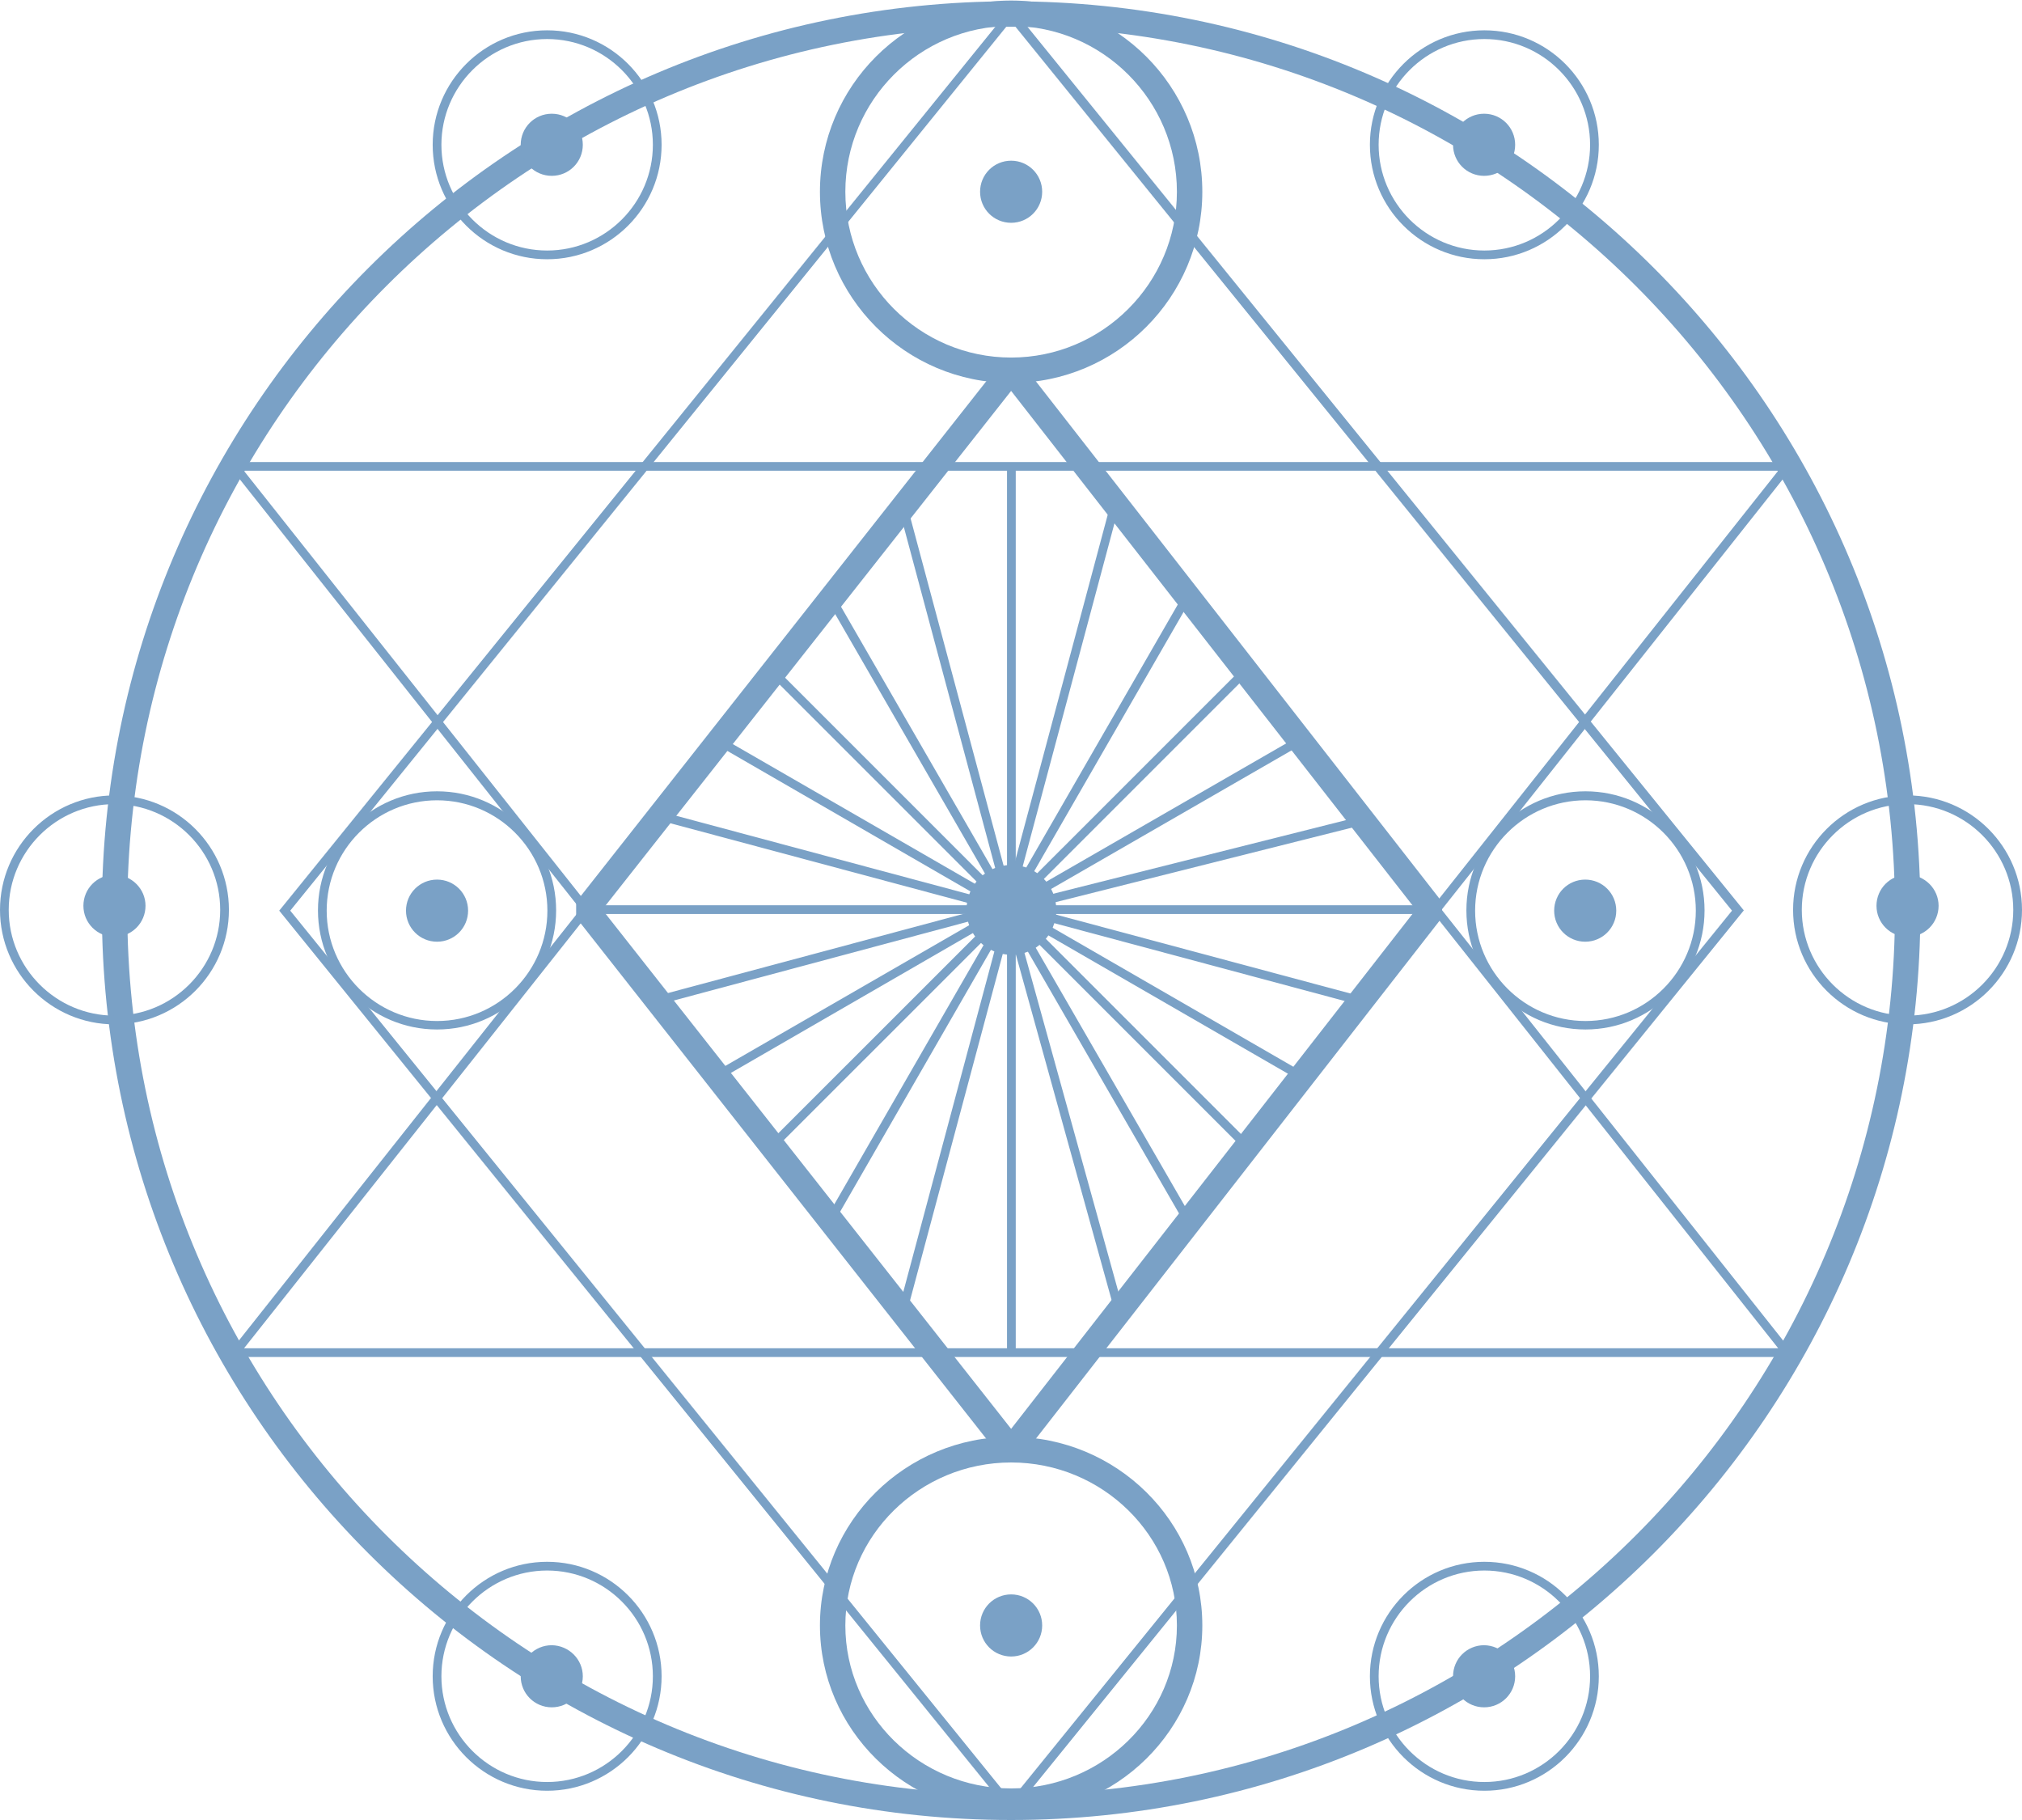
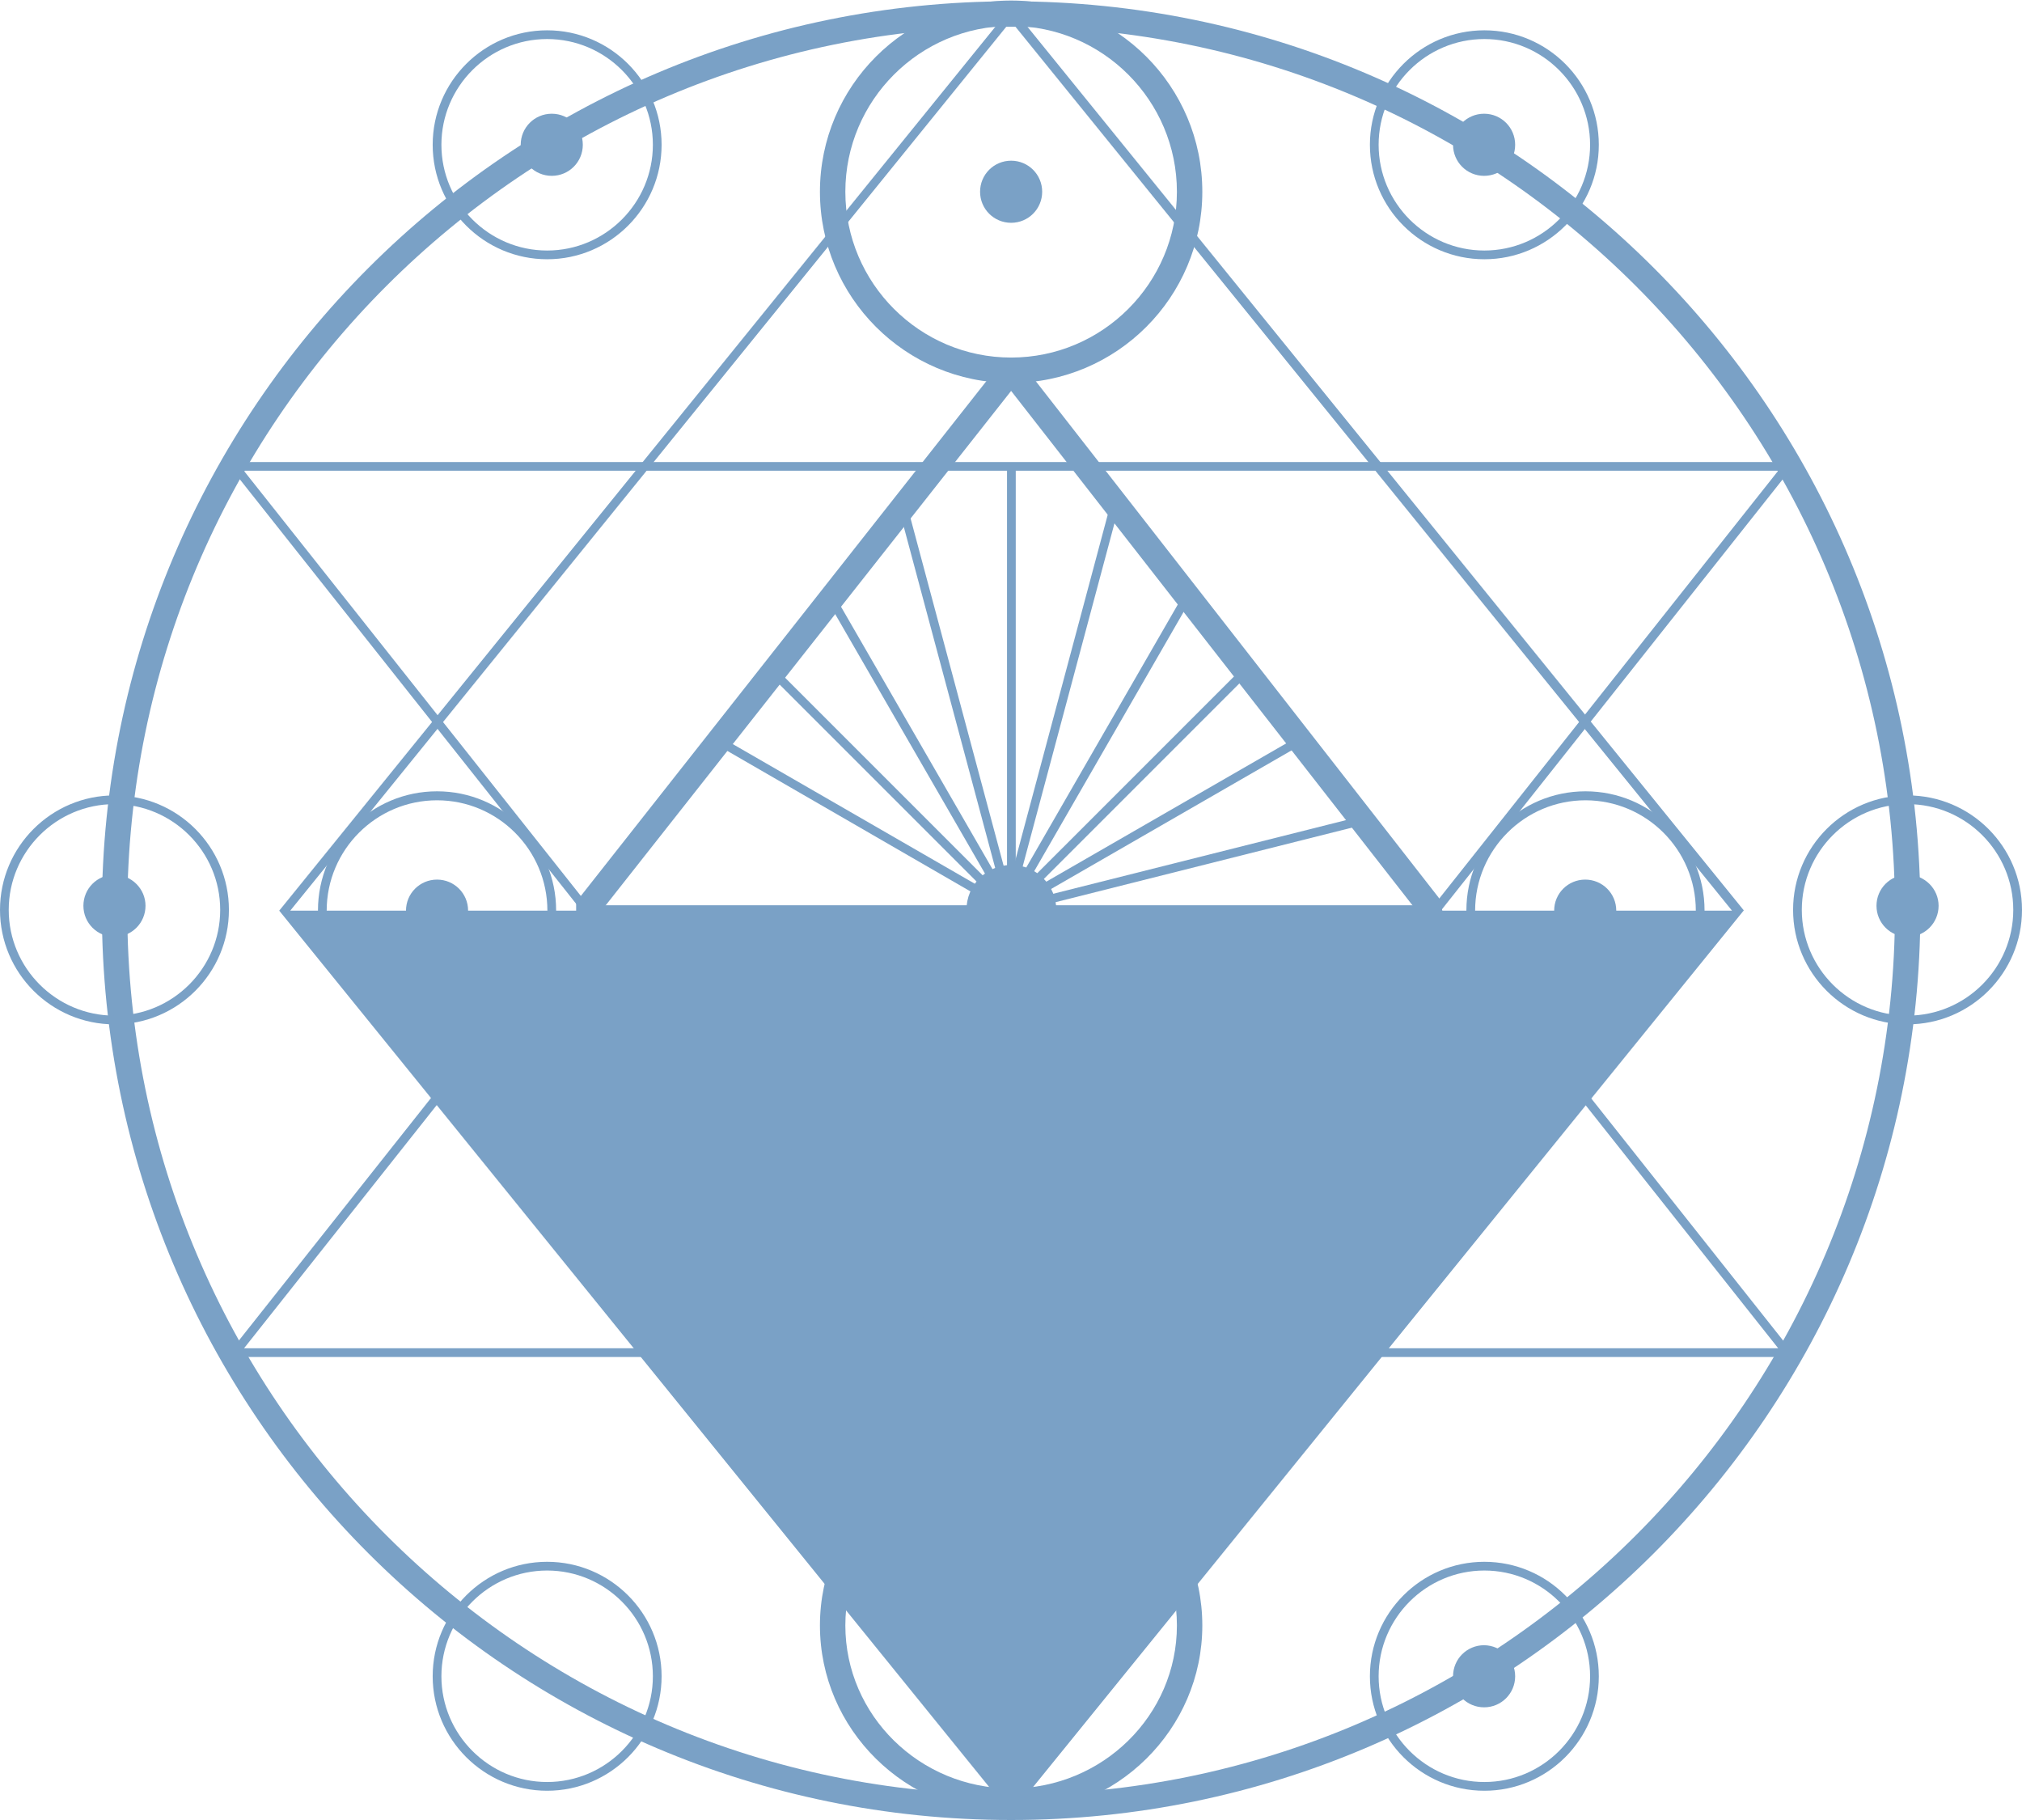
<svg xmlns="http://www.w3.org/2000/svg" width="310" height="279" viewBox="0 0 310 279" fill="none">
  <path d="M155.02 279C78.139 279 15.62 216.481 15.62 139.6C15.62 62.72 78.139 0.201 155.02 0.201C231.9 0.201 294.419 62.72 294.419 139.6C294.419 216.481 231.861 279 155.02 279ZM155.02 4.096C80.303 4.096 19.515 64.884 19.515 139.6C19.515 214.317 80.303 275.105 155.02 275.105C229.736 275.105 290.524 214.317 290.524 139.6C290.524 64.884 229.736 4.096 155.02 4.096Z" fill="#7AA1C6" />
  <path d="M275.376 208.021H34.623L154.98 56.11L155.492 56.779L275.376 208.021ZM37.417 206.684H272.622L155.02 58.274L37.417 206.684Z" fill="#7AA1C6" />
  <path d="M155.02 222.736L154.508 222.068L34.663 70.825H275.416L155.02 222.736ZM37.417 72.202L155.02 220.572L272.622 72.163H37.417V72.202Z" fill="#7AA1C6" />
  <path d="M155.02 58.707C138.849 58.707 125.708 45.566 125.708 29.395C125.708 13.224 138.849 0.083 155.02 0.083C171.19 0.083 184.332 13.224 184.332 29.395C184.332 45.566 171.19 58.707 155.02 58.707ZM155.02 3.978C141.013 3.978 129.603 15.388 129.603 29.395C129.603 43.402 141.013 54.812 155.02 54.812C169.026 54.812 180.436 43.402 180.436 29.395C180.436 15.388 169.026 3.978 155.02 3.978Z" fill="#7AA1C6" />
  <path d="M83.884 39.743C74.205 39.743 66.336 31.874 66.336 22.195C66.336 12.516 74.205 4.647 83.884 4.647C93.563 4.647 101.432 12.516 101.432 22.195C101.432 31.874 93.563 39.743 83.884 39.743ZM83.884 5.985C74.953 5.985 67.674 13.264 67.674 22.195C67.674 31.126 74.953 38.405 83.884 38.405C92.815 38.405 100.094 31.126 100.094 22.195C100.094 13.264 92.815 5.985 83.884 5.985Z" fill="#7AA1C6" />
  <path d="M17.548 157.03C7.869 157.03 0 149.161 0 139.482C0 129.803 7.869 121.934 17.548 121.934C27.227 121.934 35.096 129.803 35.096 139.482C35.096 149.161 27.227 157.03 17.548 157.03ZM17.548 123.272C8.617 123.272 1.338 130.551 1.338 139.482C1.338 148.414 8.617 155.692 17.548 155.692C26.479 155.692 33.758 148.414 33.758 139.482C33.758 130.551 26.479 123.272 17.548 123.272Z" fill="#7AA1C6" />
  <path d="M292.452 157.03C282.773 157.03 274.904 149.161 274.904 139.482C274.904 129.803 282.773 121.934 292.452 121.934C302.131 121.934 310 129.803 310 139.482C310 149.161 302.131 157.03 292.452 157.03ZM292.452 123.272C283.521 123.272 276.242 130.551 276.242 139.482C276.242 148.414 283.521 155.692 292.452 155.692C301.384 155.692 308.662 148.414 308.662 139.482C308.662 130.551 301.384 123.272 292.452 123.272Z" fill="#7AA1C6" />
  <path d="M227.572 39.743C217.893 39.743 210.024 31.874 210.024 22.195C210.024 12.516 217.893 4.647 227.572 4.647C237.251 4.647 245.12 12.516 245.12 22.195C245.12 31.874 237.251 39.743 227.572 39.743ZM227.572 5.985C218.64 5.985 211.362 13.264 211.362 22.195C211.362 31.126 218.64 38.405 227.572 38.405C236.503 38.405 243.782 31.126 243.782 22.195C243.782 13.264 236.503 5.985 227.572 5.985Z" fill="#7AA1C6" />
  <path d="M83.884 274.515C74.205 274.515 66.336 266.646 66.336 256.967C66.336 247.288 74.205 239.419 83.884 239.419C93.563 239.419 101.432 247.288 101.432 256.967C101.432 266.646 93.563 274.515 83.884 274.515ZM83.884 240.756C74.953 240.756 67.674 248.035 67.674 256.967C67.674 265.898 74.953 273.177 83.884 273.177C92.815 273.177 100.094 265.898 100.094 256.967C100.094 248.035 92.815 240.756 83.884 240.756Z" fill="#7AA1C6" />
  <path d="M227.572 274.515C217.893 274.515 210.024 266.646 210.024 256.967C210.024 247.288 217.893 239.419 227.572 239.419C237.251 239.419 245.12 247.288 245.12 256.967C245.12 266.646 237.251 274.515 227.572 274.515ZM227.572 240.756C218.64 240.756 211.362 248.035 211.362 256.967C211.362 265.898 218.64 273.177 227.572 273.177C236.503 273.177 243.782 265.898 243.782 256.967C243.782 248.035 236.503 240.756 227.572 240.756Z" fill="#7AA1C6" />
  <path d="M67.005 157.817C56.932 157.817 48.748 149.633 48.748 139.561C48.748 129.488 56.932 121.305 67.005 121.305C77.077 121.305 85.261 129.488 85.261 139.561C85.261 149.633 77.077 157.817 67.005 157.817ZM67.005 122.682C57.68 122.682 50.086 130.275 50.086 139.6C50.086 148.925 57.68 156.518 67.005 156.518C76.329 156.518 83.923 148.925 83.923 139.6C83.923 130.275 76.329 122.682 67.005 122.682Z" fill="#7AA1C6" />
  <path d="M243.074 157.817C233.002 157.817 224.818 149.633 224.818 139.561C224.818 129.488 233.002 121.305 243.074 121.305C253.146 121.305 261.33 129.488 261.33 139.561C261.33 149.633 253.146 157.817 243.074 157.817ZM243.074 122.682C233.749 122.682 226.156 130.275 226.156 139.6C226.156 148.925 233.749 156.518 243.074 156.518C252.399 156.518 259.992 148.925 259.992 139.6C259.992 130.275 252.399 122.682 243.074 122.682Z" fill="#7AA1C6" />
  <path d="M155.02 278.095C138.849 278.095 125.708 265.111 125.708 249.176C125.708 233.241 138.849 220.258 155.02 220.258C171.19 220.258 184.332 233.241 184.332 249.176C184.332 265.111 171.19 278.095 155.02 278.095ZM155.02 224.192C141.013 224.192 129.603 235.405 129.603 249.176C129.603 262.947 141.013 274.16 155.02 274.16C169.026 274.16 180.436 262.947 180.436 249.176C180.436 235.405 169.026 224.192 155.02 224.192Z" fill="#7AA1C6" />
  <path d="M155.728 71.533H154.39V139.522H155.728V71.533Z" fill="#7AA1C6" />
  <path d="M139.155 77.797L137.863 78.144L154.339 139.633L155.631 139.287L139.155 77.797Z" fill="#7AA1C6" />
  <path d="M128.085 91.533L126.926 92.202L154.409 139.802L155.567 139.133L128.085 91.533Z" fill="#7AA1C6" />
  <path d="M119.116 102.641L118.17 103.587L154.56 139.977L155.506 139.031L119.116 102.641Z" fill="#7AA1C6" />
  <path d="M154.705 140.072L109.97 114.223L110.639 113.082L155.374 138.892L154.705 140.072Z" fill="#7AA1C6" />
-   <path d="M101.921 124.588L101.575 125.88L154.817 140.145L155.164 138.853L101.921 124.588Z" fill="#7AA1C6" />
  <path d="M220.923 140.112H88.487L155.02 55.677L155.531 56.346L220.923 140.112ZM154.39 138.774H218.169L155.02 57.841L91.242 138.774H154.39Z" fill="#7AA1C6" />
  <path d="M170.117 77.836L153.667 139.332L154.959 139.678L171.409 78.182L170.117 77.836Z" fill="#7AA1C6" />
  <path d="M181.193 91.594L153.749 139.215L154.908 139.883L182.352 92.262L181.193 91.594Z" fill="#7AA1C6" />
  <path d="M190.246 102.643L153.856 139.032L154.802 139.978L191.192 103.589L190.246 102.643Z" fill="#7AA1C6" />
  <path d="M198.732 113.073L153.974 138.867L154.642 140.026L199.4 114.232L198.732 113.073Z" fill="#7AA1C6" />
  <path d="M208.842 125.099L154.164 138.85L154.49 140.148L209.169 126.396L208.842 125.099Z" fill="#7AA1C6" />
  <path d="M155.728 138.853H154.39V206.841H155.728V138.853Z" fill="#7AA1C6" />
  <path d="M154.364 138.709L137.908 200.205L139.2 200.551L155.657 139.055L154.364 138.709Z" fill="#7AA1C6" />
  <path d="M154.486 138.476L127.053 186.108L128.212 186.776L155.646 139.143L154.486 138.476Z" fill="#7AA1C6" />
  <path d="M154.665 138.399L118.265 174.784L119.211 175.73L155.611 139.346L154.665 138.399Z" fill="#7AA1C6" />
  <path d="M110.639 165.293L109.97 164.112L154.705 138.302L155.374 139.443L110.639 165.293Z" fill="#7AA1C6" />
  <path d="M154.83 138.184L101.587 152.449L101.933 153.741L155.176 139.476L154.83 138.184Z" fill="#7AA1C6" />
-   <path d="M155.011 138.657L153.722 139.015L170.898 201.009L172.187 200.652L155.011 138.657Z" fill="#7AA1C6" />
  <path d="M154.89 138.535L153.731 139.203L181.666 187.587L182.825 186.918L154.89 138.535Z" fill="#7AA1C6" />
  <path d="M154.817 138.397L153.872 139.343L190.846 176.317L191.791 175.371L154.817 138.397Z" fill="#7AA1C6" />
  <path d="M155.198 138.651L154.529 139.81L199.266 165.64L199.935 164.481L155.198 138.651Z" fill="#7AA1C6" />
-   <path d="M154.465 138.215L154.119 139.507L208.806 154.16L209.152 152.868L154.465 138.215Z" fill="#7AA1C6" />
  <path d="M161.945 139.483C161.945 143.299 158.876 146.368 155.059 146.368C151.243 146.368 148.174 143.299 148.174 139.483C148.174 135.666 151.243 132.597 155.059 132.597C158.836 132.597 161.945 135.666 161.945 139.483Z" fill="#7AA1C6" />
  <path d="M71.766 139.6C71.766 142.236 69.641 144.361 67.005 144.361C64.369 144.361 62.244 142.236 62.244 139.6C62.244 136.964 64.369 134.84 67.005 134.84C69.641 134.84 71.766 136.964 71.766 139.6Z" fill="#7AA1C6" />
  <path d="M247.795 139.6C247.795 142.236 245.671 144.361 243.035 144.361C240.399 144.361 238.274 142.236 238.274 139.6C238.274 136.964 240.399 134.84 243.035 134.84C245.671 134.84 247.795 136.964 247.795 139.6Z" fill="#7AA1C6" />
  <path d="M159.78 249.176C159.78 251.812 157.656 253.937 155.02 253.937C152.383 253.937 150.259 251.812 150.259 249.176C150.259 246.54 152.383 244.416 155.02 244.416C157.656 244.416 159.78 246.54 159.78 249.176Z" fill="#7AA1C6" />
  <path d="M159.78 29.395C159.78 32.031 157.656 34.155 155.02 34.155C152.383 34.155 150.259 32.031 150.259 29.395C150.259 26.759 152.383 24.634 155.02 24.634C157.656 24.634 159.78 26.759 159.78 29.395Z" fill="#7AA1C6" />
  <path d="M89.353 22.195C89.353 24.831 87.228 26.956 84.592 26.956C81.956 26.956 79.831 24.831 79.831 22.195C79.831 19.559 81.956 17.434 84.592 17.434C87.228 17.434 89.353 19.559 89.353 22.195Z" fill="#7AA1C6" />
  <path d="M232.294 22.195C232.294 24.831 230.169 26.956 227.533 26.956C224.897 26.956 222.772 24.831 222.772 22.195C222.772 19.559 224.897 17.434 227.533 17.434C230.169 17.434 232.294 19.559 232.294 22.195Z" fill="#7AA1C6" />
-   <path d="M89.353 256.967C89.353 259.603 87.228 261.727 84.592 261.727C81.956 261.727 79.831 259.603 79.831 256.967C79.831 254.33 81.956 252.206 84.592 252.206C87.228 252.245 89.353 254.37 89.353 256.967Z" fill="#7AA1C6" />
  <path d="M22.309 138.853C22.309 141.489 20.184 143.613 17.548 143.613C14.912 143.613 12.787 141.489 12.787 138.853C12.787 136.216 14.912 134.092 17.548 134.092C20.184 134.131 22.309 136.256 22.309 138.853Z" fill="#7AA1C6" />
  <path d="M297.213 138.853C297.213 141.489 295.088 143.613 292.452 143.613C289.816 143.613 287.691 141.489 287.691 138.853C287.691 136.216 289.816 134.092 292.452 134.092C295.088 134.131 297.213 136.256 297.213 138.853Z" fill="#7AA1C6" />
  <path d="M232.294 256.967C232.294 259.603 230.169 261.727 227.533 261.727C224.897 261.727 222.772 259.603 222.772 256.967C222.772 254.33 224.897 252.206 227.533 252.206C230.169 252.245 232.294 254.37 232.294 256.967Z" fill="#7AA1C6" />
-   <path d="M155.02 278.095L154.508 277.466L42.808 139.6L43.162 139.168L155.059 1.066L267.35 139.561L266.996 139.994L155.02 278.095ZM44.499 139.6L154.98 275.97L265.54 139.6L154.98 3.23L44.499 139.6Z" fill="#7AA1C6" />
+   <path d="M155.02 278.095L154.508 277.466L42.808 139.6L43.162 139.168L155.059 1.066L267.35 139.561L266.996 139.994L155.02 278.095ZM44.499 139.6L265.54 139.6L154.98 3.23L44.499 139.6Z" fill="#7AA1C6" />
  <path d="M153.485 223.445L88.33 140.663V138.262L153.485 55.559H156.554L221.08 138.262V140.663L156.554 223.445H153.485ZM92.343 139.443L155.019 219.038L217.067 139.443L155.019 59.926L92.343 139.443Z" fill="#7AA1C6" />
</svg>